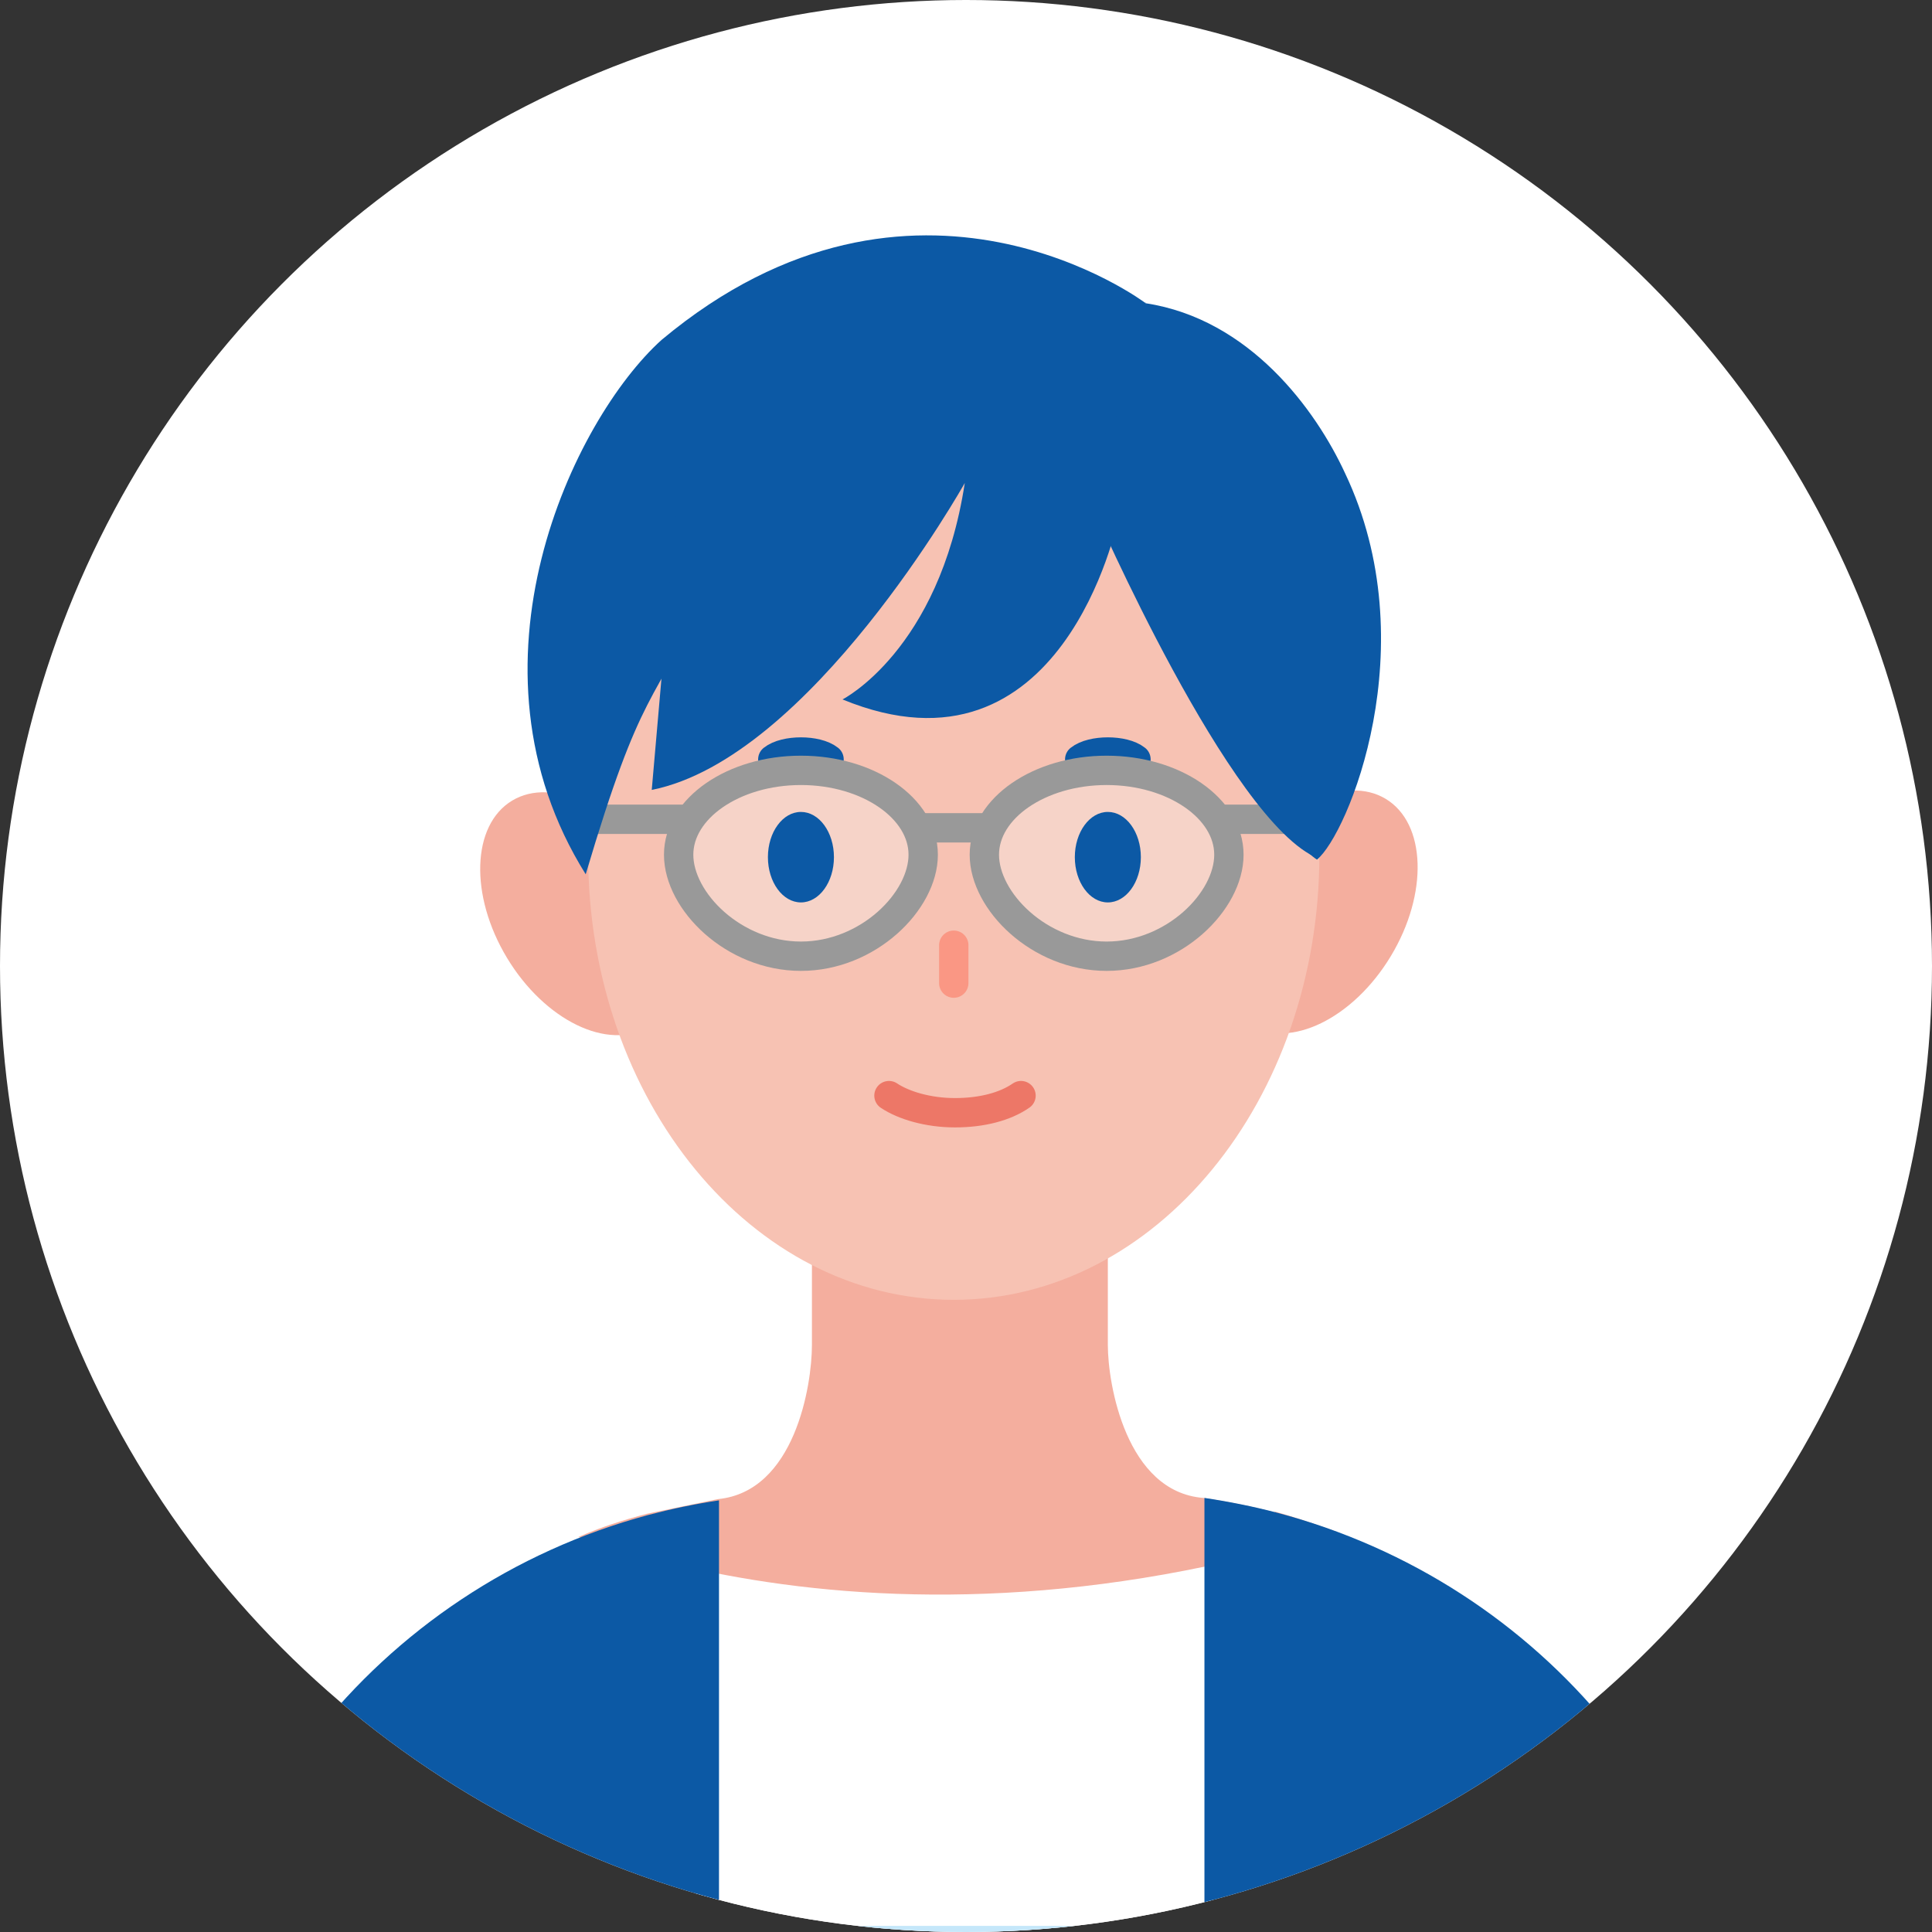
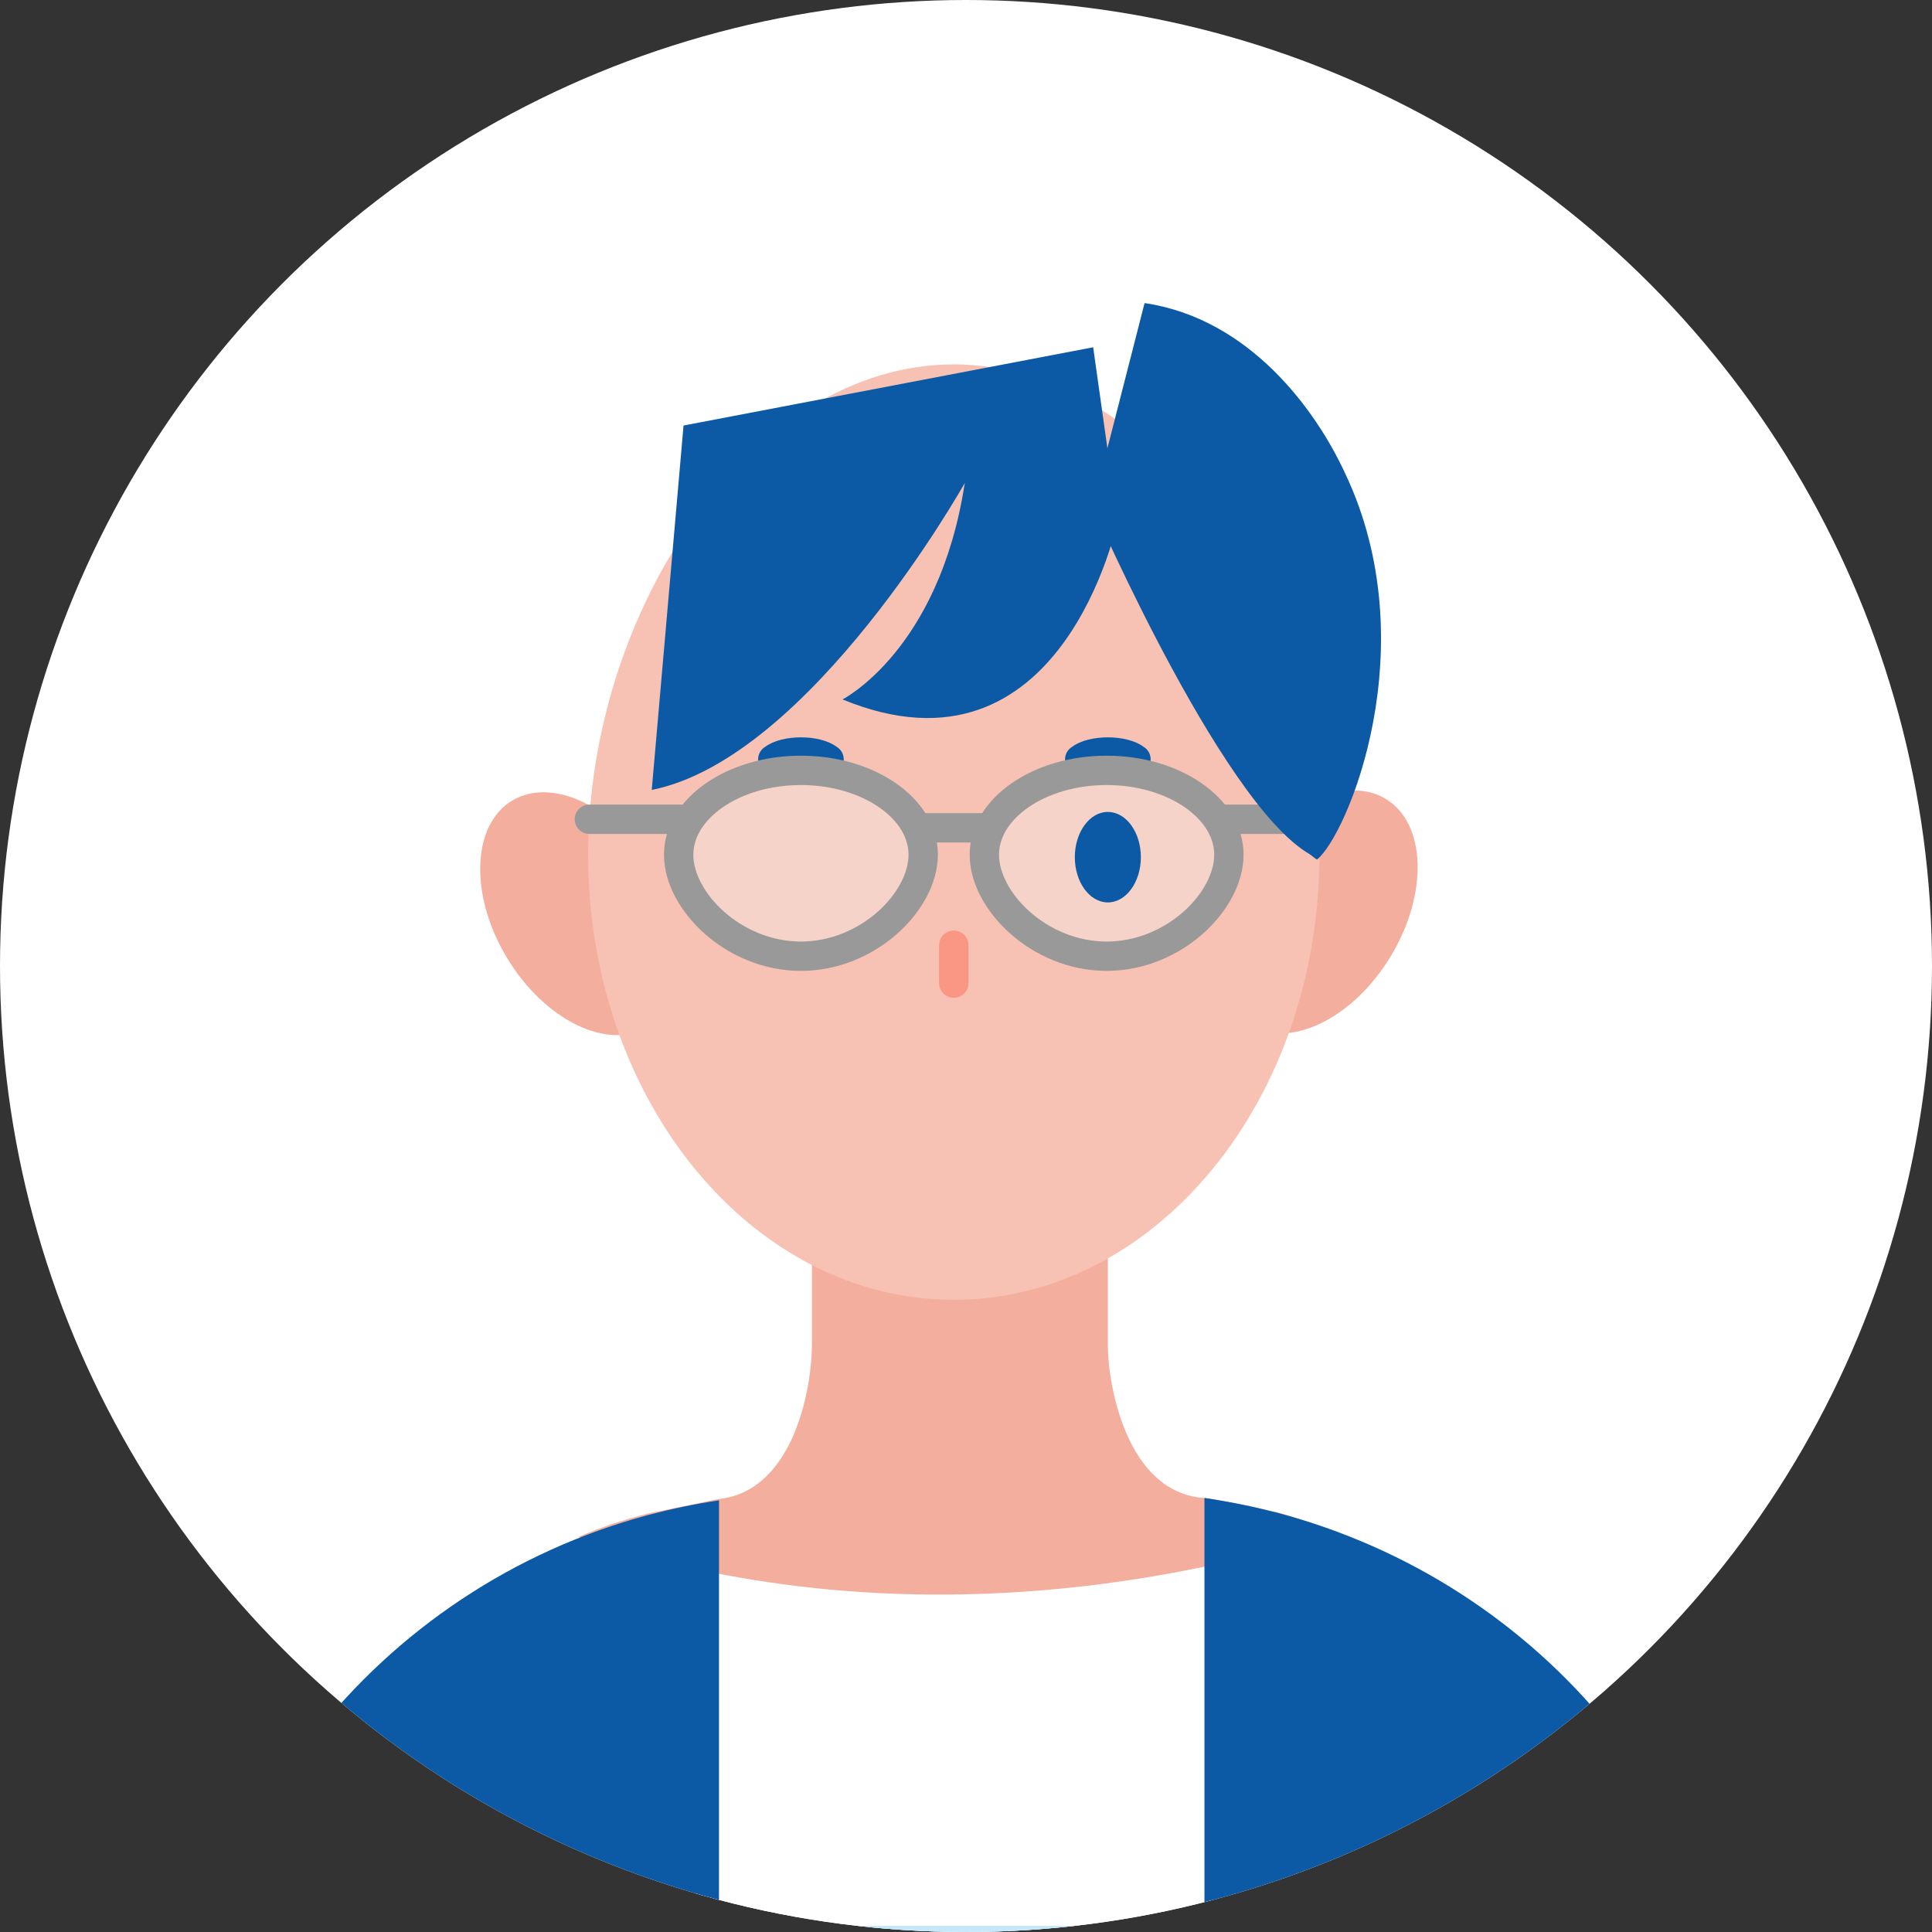
<svg xmlns="http://www.w3.org/2000/svg" id="_レイヤー_1" data-name=" レイヤー 1" viewBox="0 0 158 158">
  <rect x="0" y="0" width="158" height="158" fill="#333333" stroke="none" />
  <defs>
    <style>
      .cls-1 {
        stroke: #ed7767;
      }

      .cls-1, .cls-2, .cls-3, .cls-4, .cls-5 {
        stroke-linecap: round;
        stroke-linejoin: round;
        stroke-width: 2.4px;
      }

      .cls-1, .cls-2, .cls-6, .cls-4, .cls-5 {
        fill: none;
      }

      .cls-2, .cls-3 {
        stroke: #999;
      }

      .cls-7 {
        fill: #f7c2b3;
      }

      .cls-7, .cls-6, .cls-8, .cls-9, .cls-10, .cls-11 {
        stroke-width: 0px;
      }

      .cls-3 {
        fill: #f6d3c8;
      }

      .cls-8 {
        fill: #c5e7fa;
      }

      .cls-12 {
        clip-path: url(#clippath);
      }

      .cls-4 {
        stroke: #fa9784;
      }

      .cls-9 {
        fill: #0c59a5;
      }

      .cls-10 {
        fill: #fff;
      }

      .cls-5 {
        stroke: #0c59a5;
      }

      .cls-11 {
        fill: #f4ae9e;
      }
    </style>
    <clipPath id="clippath">
      <circle class="cls-6" cx="79" cy="79" r="79" />
    </clipPath>
  </defs>
  <circle class="cls-10" cx="79" cy="79" r="79" />
  <g class="cls-12">
    <g>
      <path class="cls-10" d="M98.7,122.6l-39.6.2c-.7.1-1.4.2-2.2.4v196l42.3-.2V122.6h-.5Z" />
      <path class="cls-11" d="M104.3,123.7c-1.9-.5-3.9-.9-5.9-1.2h0c-6.3-.5-7.8-9.3-7.8-12.5v-13.4h-24.2v13.4c0,3.3-1.4,12-7.7,12.6l-5.8,1.2c-1.9.5-3.8,1.1-5.6,1.9,3.6,1.2,8,2.4,13.1,3.3,12.5,2.2,29.3,2.4,49-3.7-1.7-.6-3.4-1.2-5.2-1.7l.1.1Z" />
      <g>
        <ellipse class="cls-11" cx="47.46" cy="74.73" rx="7" ry="10.8" transform="translate(-31.78 35.25) rotate(-31.1)" />
        <ellipse class="cls-11" cx="107.75" cy="74.58" rx="10.8" ry="7" transform="translate(-11.77 128.32) rotate(-58.9)" />
      </g>
      <path class="cls-7" d="M107.9,69.9c0,20.1-13.4,36.4-29.9,36.4s-29.9-16.3-29.9-36.4,13.4-40.1,29.9-40.1,29.9,20,29.9,40.1Z" />
      <line class="cls-4" x1="78" y1="77.3" x2="78" y2="80.4" />
-       <path class="cls-1" d="M72.7,89.6c1.2.8,3.2,1.4,5.4,1.4s4.1-.5,5.4-1.4" />
      <path class="cls-5" d="M67.8,62.1c-.5-.4-1.4-.6-2.3-.6s-1.8.2-2.3.6" />
      <path class="cls-5" d="M92.9,62.1c-.5-.4-1.4-.6-2.3-.6s-1.8.2-2.3.6" />
      <ellipse class="cls-9" cx="65.5" cy="70.1" rx="2.7" ry="3.7" />
      <ellipse class="cls-9" cx="90.6" cy="70.1" rx="2.7" ry="3.7" />
      <rect class="cls-8" x="54.9" y="157.5" width="46.6" height="4.5" />
      <path class="cls-9" d="M58.8,313.4V122.7c-2,.3-3.9.7-5.8,1.2-22,5.9-38.2,25.8-38.1,49.3v.4l3.8,120.7v1.1l.7,23.9,120-.5.6-23.9v-1.2l2.8-122.2c-.6-23-16.7-42.1-38.4-47.8-1.9-.5-3.9-.9-5.9-1.2v191.8l-39.6-.9h-.1Z" />
      <g>
        <path class="cls-3" d="M75.5,69.9c0,3.8-4.5,8.3-10,8.3s-10-4.5-10-8.3,4.5-6.9,10-6.9,10,3.1,10,6.9Z" />
        <path class="cls-3" d="M100.5,69.9c0,3.8-4.5,8.3-10,8.3s-10-4.5-10-8.3,4.5-6.9,10-6.9,10,3.1,10,6.9Z" />
        <line class="cls-2" x1="75.5" y1="67.7" x2="80.4" y2="67.7" />
        <line class="cls-2" x1="99.7" y1="67" x2="107.2" y2="67" />
        <line class="cls-2" x1="48.2" y1="67" x2="55.7" y2="67" />
-         <ellipse class="cls-9" cx="65.5" cy="70.1" rx="2.7" ry="3.7" />
        <ellipse class="cls-9" cx="90.6" cy="70.1" rx="2.7" ry="3.7" />
      </g>
    </g>
    <g>
      <path class="cls-9" d="M93.7,24.8c8.5,1.3,13.9,8.7,16.3,13.9,6.7,14.1.2,29.6-2.3,31.6-3.8-2.5-10.1-16.7-12.7-22.7-2.4-5.5-5.7-6-5.7-6l4.3-16.8h.1Z" />
-       <path class="cls-9" d="M93.7,24.8s-18.9-14.3-39.6,3c-7.2,6.5-16.9,26.6-6.2,43.7,4.6-15.5,5.5-13.7,10-23.2,4.3-8.8,23-16,31.5-6.8l4.3-16.8v.1Z" />
    </g>
    <path class="cls-9" d="M89.4,41.5s11.2,25.8,18.4,28.7c-3.4-19-9.3-31.2-9.3-31.2l-9.1,2.5Z" />
    <path class="cls-9" d="M78.9,39.5s-12.6,22.5-25.6,25.1l2.6-29.8,33.5-6.4,2,14.2s-4.5,22-22.5,14.6c0,0,7.9-4,10-17.7Z" />
  </g>
</svg>